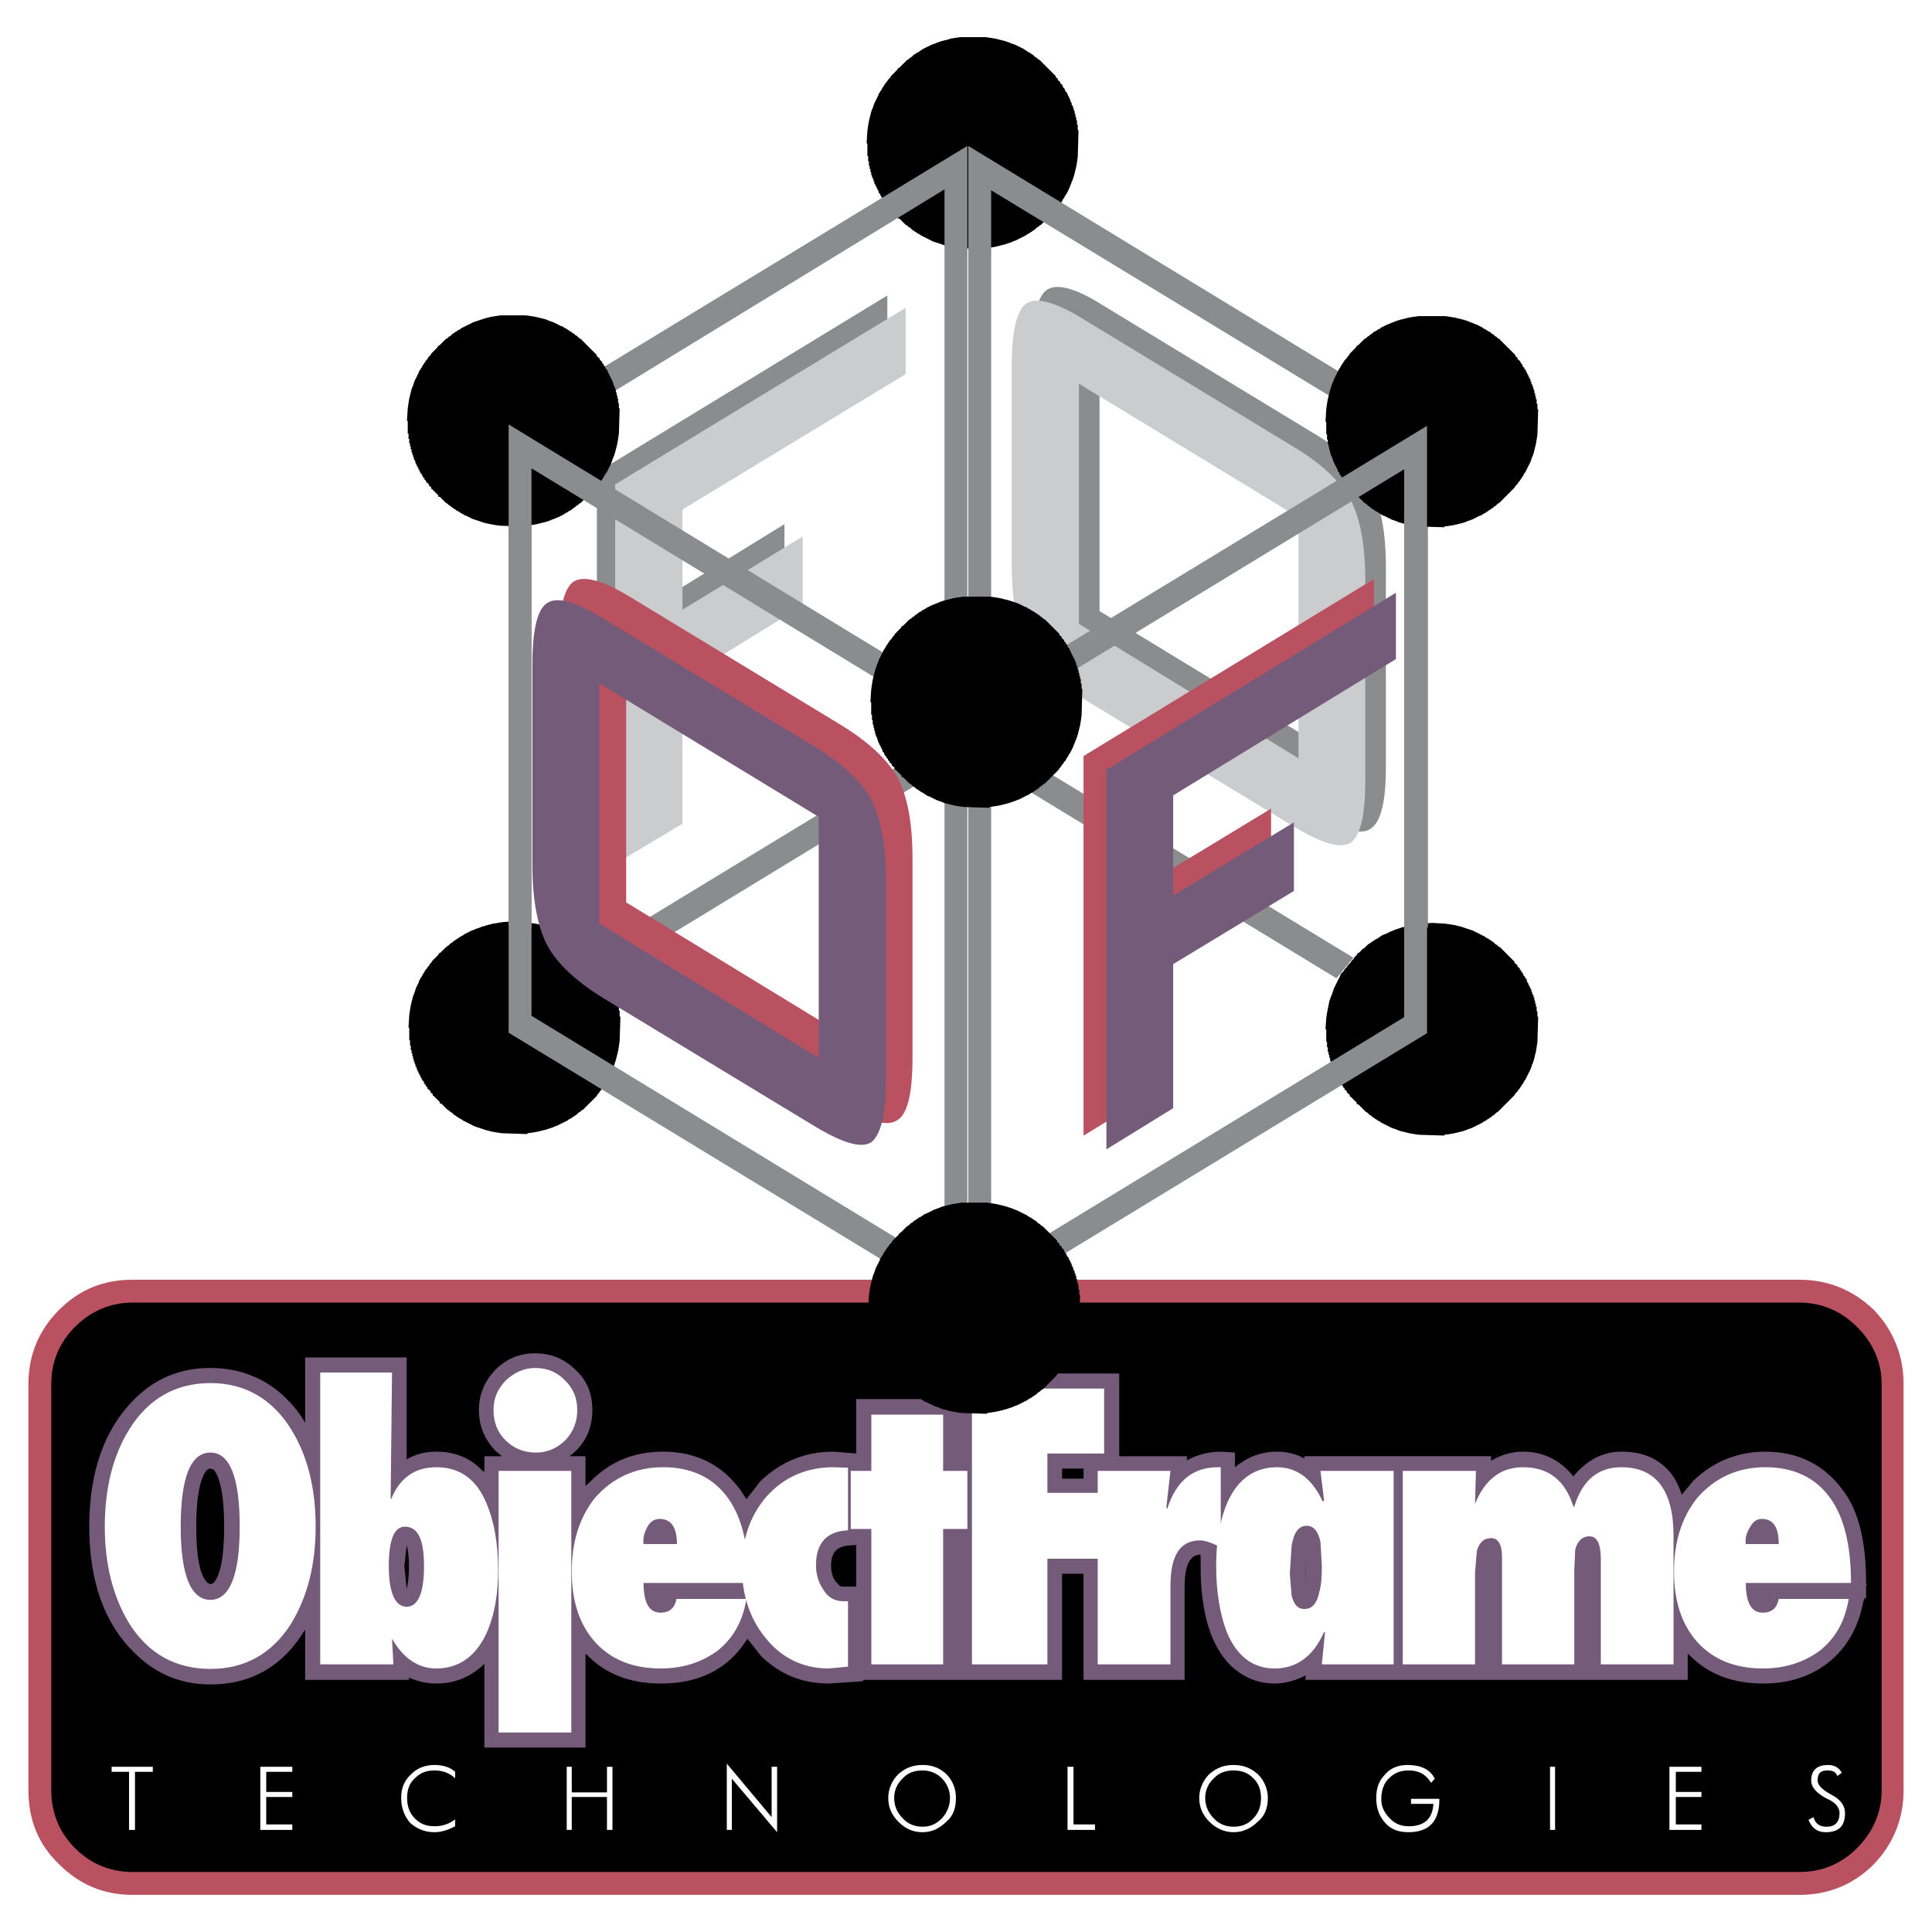
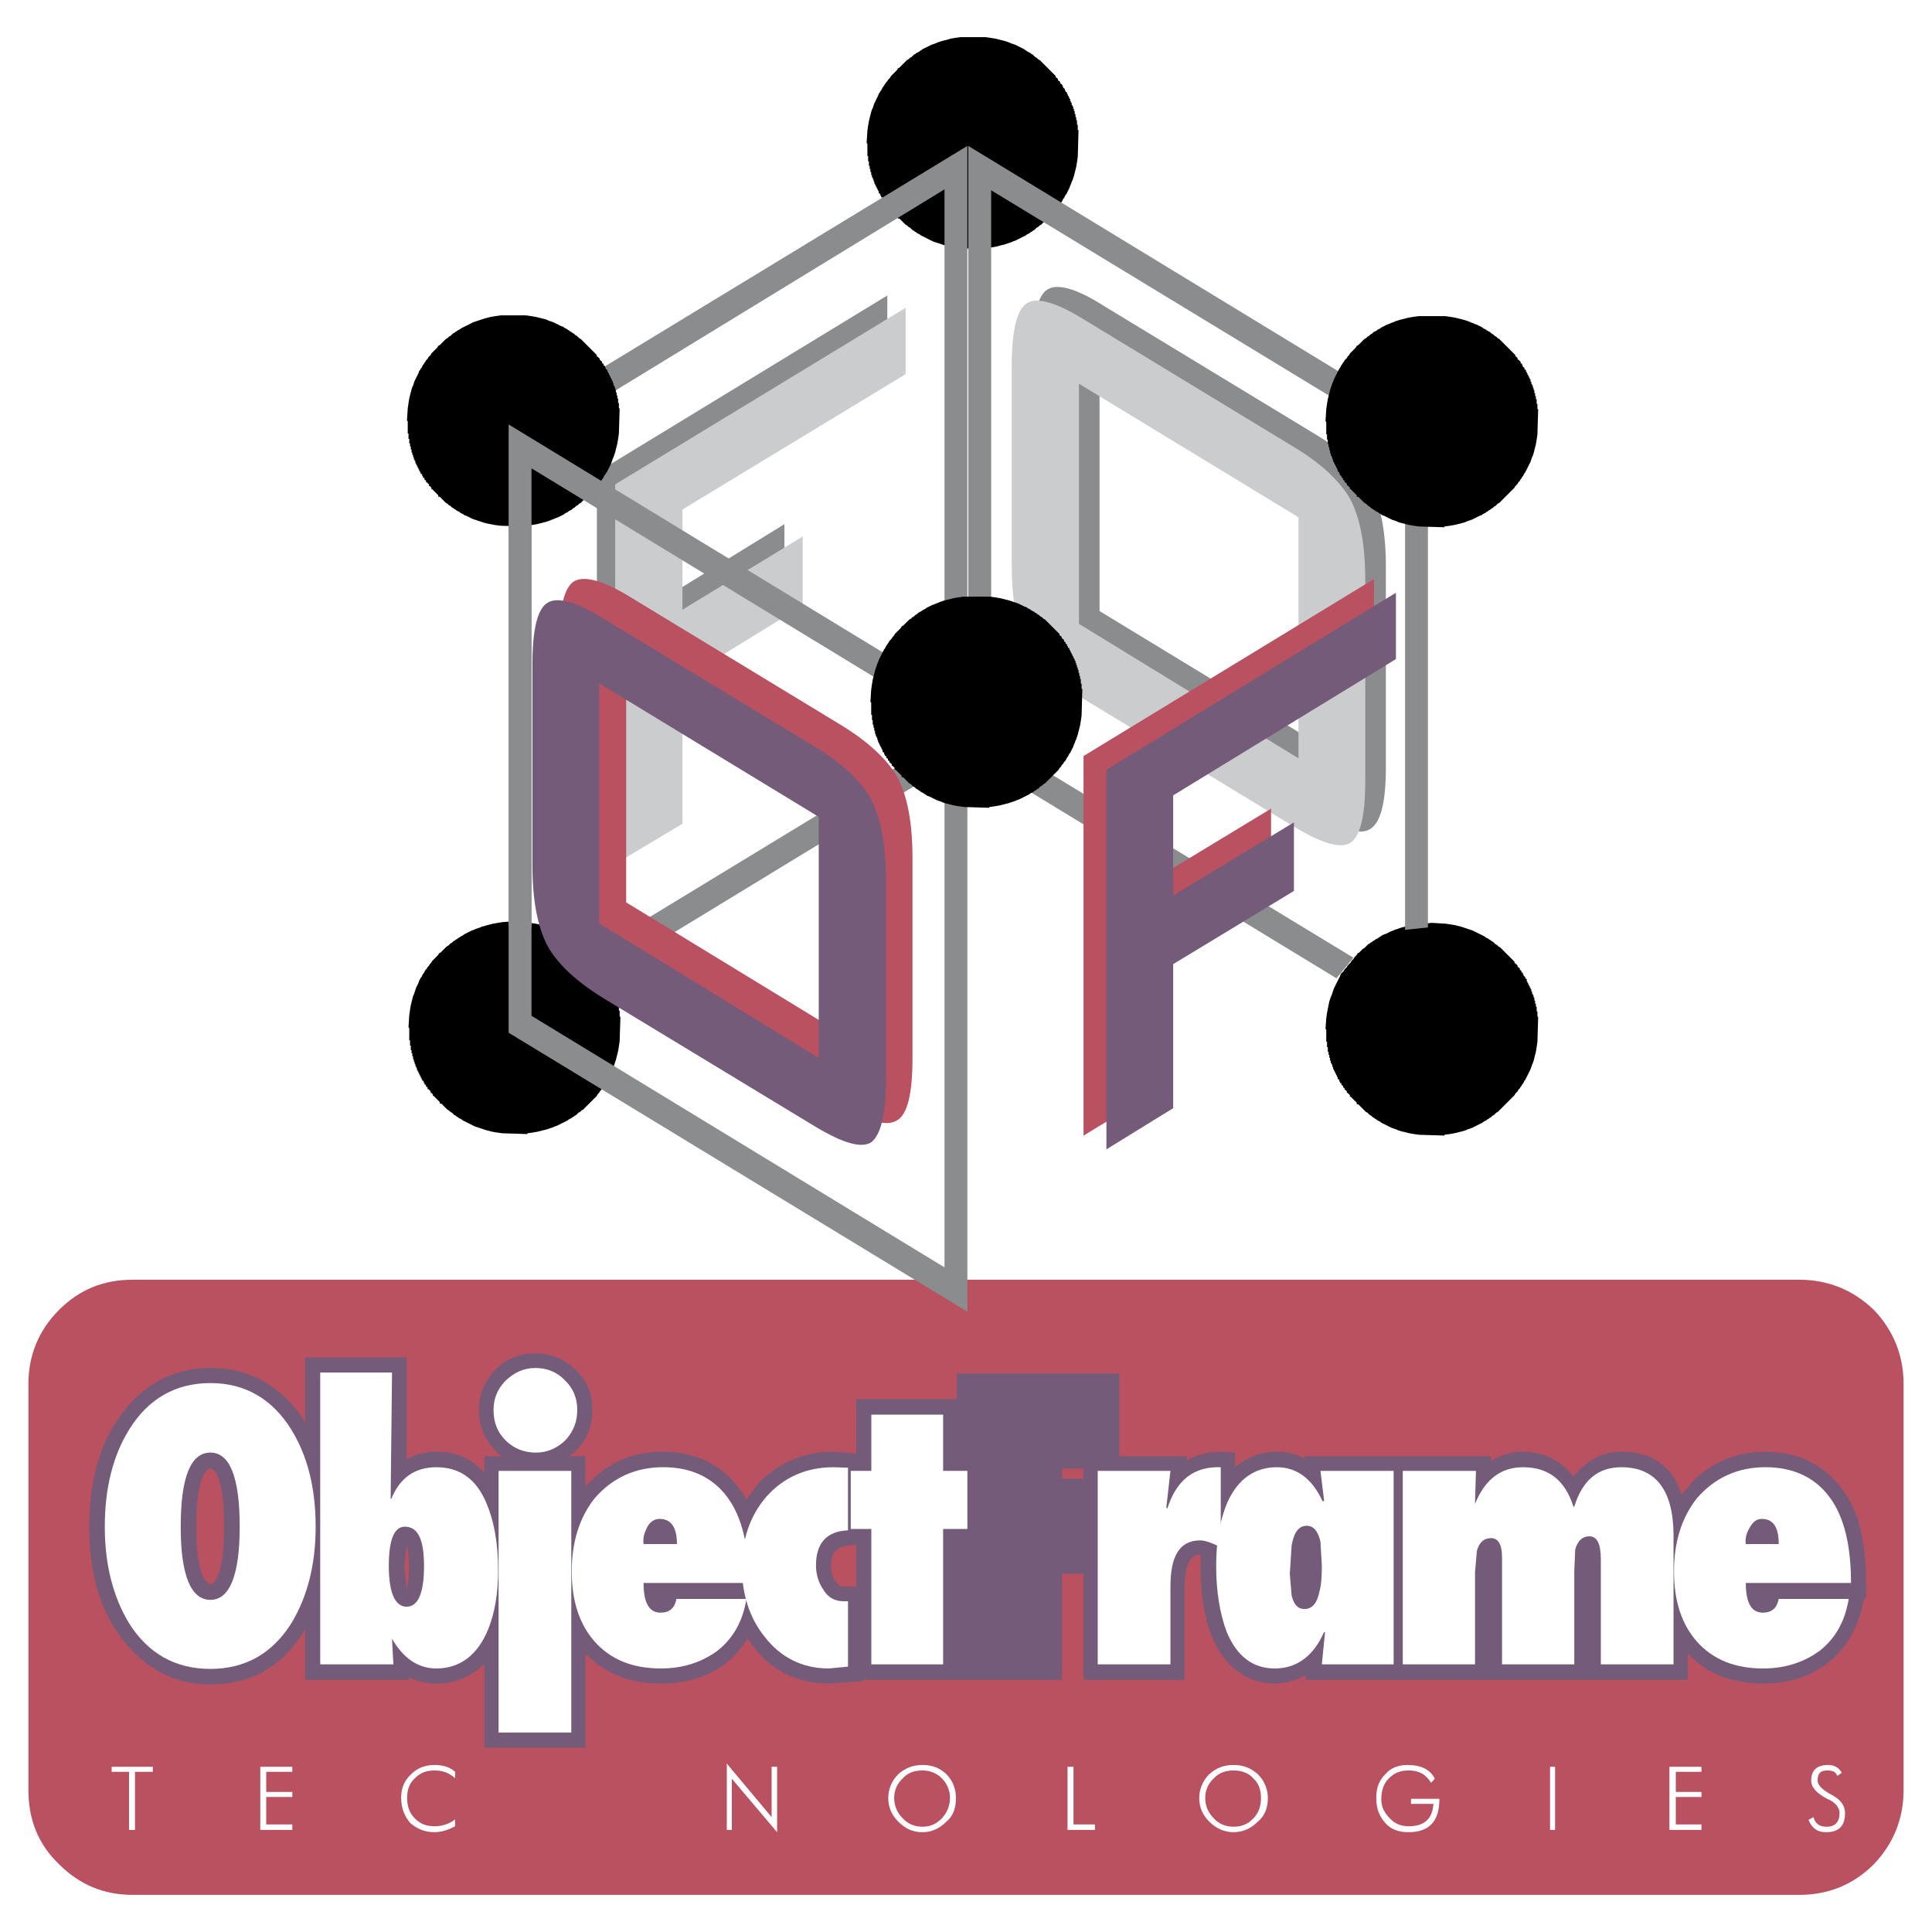
<svg xmlns="http://www.w3.org/2000/svg" version="1.0" id="Layer_1" x="0px" y="0px" width="192.756px" height="192.756px" viewBox="0 0 192.756 192.756" enable-background="new 0 0 192.756 192.756" xml:space="preserve">
  <g>
    <polygon fill-rule="evenodd" clip-rule="evenodd" fill="#FFFFFF" points="0,0 192.756,0 192.756,192.756 0,192.756 0,0  " />
    <polygon fill-rule="evenodd" clip-rule="evenodd" points="95.817,3.705 95.285,3.781 94.829,3.857 94.601,3.934 93.992,4.085    93.536,4.237 93.384,4.313 92.928,4.466 92.015,4.921 91.939,4.998 91.787,5.074 91.711,5.15 91.407,5.302 91.331,5.378    91.178,5.455 90.95,5.683 90.799,5.758 90.646,5.911 90.495,5.987 89.733,6.747 89.582,6.823 89.505,6.975 88.897,7.583    88.821,7.736 88.593,7.964 88.517,8.116 88.364,8.268 88.289,8.42 88.212,8.496 88.137,8.648 88.061,8.725 87.908,9.029    87.833,9.104 87.756,9.257 87.68,9.333 87.604,9.561 87.224,10.322 87.072,10.778 86.996,10.93 86.92,11.158 86.692,12.071    86.615,12.527 86.539,13.06 86.463,14.276 86.539,14.352 86.539,15.569 86.615,15.569 86.615,16.101 86.692,16.101 86.692,16.558    86.768,16.558 86.768,16.862 86.843,16.862 86.843,17.166 86.92,17.166 86.92,17.47 86.996,17.47 86.996,17.699 87.072,17.699    87.072,17.851 87.148,17.851 87.148,18.079 87.224,18.079 87.224,18.307 87.3,18.307 87.3,18.459 87.376,18.459 87.376,18.611    87.452,18.611 87.452,18.763 87.528,18.763 87.528,18.915 87.604,18.915 87.604,19.068 87.68,19.068 87.68,19.295 87.756,19.295    87.833,19.372 87.833,19.524 87.908,19.524 87.908,19.676 87.985,19.676 88.061,19.752 88.061,19.904 88.137,19.904 88.212,19.98    88.212,20.132 88.289,20.132 88.364,20.208 88.364,20.36 88.44,20.36 88.593,20.512 88.593,20.665 88.668,20.665 88.897,20.893    88.897,21.045 88.973,21.045 89.582,21.653 89.582,21.805 89.733,21.805 90.342,22.414 90.495,22.49 90.646,22.642 90.799,22.718    91.026,22.946 91.178,23.022 91.255,23.098 91.407,23.174 91.482,23.25 91.787,23.402 91.863,23.479 93.08,24.087 94.221,24.467    94.829,24.619 95.285,24.695 95.817,24.771 98.327,24.848 98.327,24.771 98.859,24.695 99.316,24.619 100.229,24.391    100.913,24.163 101.065,24.087 101.293,24.011 102.357,23.479 102.434,23.402 102.738,23.25 102.814,23.174 102.967,23.098    103.043,23.022 103.194,22.946 103.423,22.718 103.574,22.642 103.727,22.49 103.879,22.414 105.248,21.045 105.324,20.893    105.477,20.74 105.552,20.588 105.704,20.437 105.78,20.284 105.933,20.132 106.084,19.828 106.16,19.752 106.312,19.448    106.389,19.372 106.692,18.763 106.769,18.535 106.845,18.383 106.921,18.155 106.997,18.003 107.149,17.546 107.377,16.634    107.453,16.178 107.529,15.645 107.605,12.983 107.529,12.983 107.529,12.451 107.453,12.451 107.453,11.995 107.377,11.995    107.377,11.69 107.301,11.69 107.301,11.386 107.225,11.386 107.225,11.082 107.149,11.082 107.149,10.854 107.073,10.854    107.073,10.625 106.997,10.625 106.997,10.474 106.921,10.474 106.921,10.246 106.845,10.246 106.845,10.093 106.769,10.093    106.769,9.865 106.692,9.865 106.692,9.713 106.617,9.713 106.617,9.561 106.541,9.561 106.541,9.409 106.465,9.409 106.465,9.257    106.389,9.181 106.312,9.181 106.312,9.029 106.236,9.029 106.236,8.876 106.16,8.8 106.084,8.8 106.084,8.648 106.009,8.648    106.009,8.496 105.856,8.344 105.78,8.344 105.78,8.192 105.628,8.04 105.552,8.04 105.552,7.888 105.399,7.736 105.324,7.736    105.324,7.583 103.727,5.987 103.574,5.911 103.423,5.758 103.271,5.683 103.043,5.455 102.89,5.378 102.814,5.302 102.51,5.15    102.434,5.074 102.281,4.998 102.206,4.921 101.293,4.466 100.837,4.313 100.685,4.237 100.229,4.085 99.316,3.857 98.859,3.781    98.327,3.705 95.817,3.705  " />
    <polygon fill-rule="evenodd" clip-rule="evenodd" points="142.817,92.077 142.133,92.153 140.612,92.305 140.155,92.458    139.852,92.533 139.167,92.761 139.015,92.837 138.787,92.914 138.33,93.142 138.103,93.218 137.798,93.37 137.722,93.446    137.57,93.522 137.494,93.598 137.189,93.75 137.113,93.826 136.962,93.902 136.886,93.979 136.733,94.054 136.657,94.13    136.505,94.207 136.125,94.586 135.973,94.663 135.593,95.043 135.44,95.119 135.364,95.271 135.136,95.5 135.061,95.651    134.832,95.879 134.756,96.031 134.451,96.335 134.376,96.488 134.147,96.716 134.071,96.868 133.768,97.172 133.691,97.4    133.083,98.617 132.854,99.303 132.778,99.453 132.626,99.91 132.398,101.051 132.322,101.584 132.246,102.648 132.322,102.725    132.322,103.941 132.398,103.941 132.398,104.473 132.475,104.473 132.475,104.93 132.55,104.93 132.55,105.234 132.626,105.234    132.626,105.537 132.702,105.537 132.702,105.842 132.778,105.842 132.778,106.07 132.854,106.07 132.854,106.223 132.931,106.223    132.931,106.451 133.007,106.451 133.007,106.678 133.083,106.678 133.083,106.83 133.159,106.83 133.159,106.982 133.234,106.982    133.234,107.135 133.311,107.135 133.311,107.287 133.387,107.287 133.387,107.439 133.463,107.439 133.463,107.668    133.539,107.668 133.615,107.742 133.615,107.895 133.691,107.895 133.691,108.047 133.768,108.047 133.843,108.123    133.843,108.275 133.919,108.275 133.995,108.352 133.995,108.504 134.071,108.504 134.147,108.58 134.147,108.732    134.224,108.732 134.376,108.885 134.376,109.037 134.451,109.037 134.68,109.264 134.68,109.416 134.756,109.416 135.364,110.023    135.364,110.176 135.517,110.176 136.277,110.938 136.429,111.014 136.657,111.242 136.81,111.318 136.962,111.471    137.113,111.545 137.189,111.623 137.342,111.697 137.418,111.775 137.722,111.926 137.798,112.002 138.863,112.535    139.319,112.688 139.472,112.762 139.699,112.84 140.612,113.066 141.068,113.145 141.601,113.219 144.11,113.295 144.11,113.219    144.643,113.145 145.099,113.066 146.012,112.84 146.239,112.762 146.392,112.688 146.848,112.535 147.913,112.002    147.988,111.926 148.293,111.775 148.369,111.697 148.521,111.623 148.598,111.545 148.749,111.471 148.901,111.318    149.054,111.242 149.281,111.014 149.434,110.938 151.106,109.264 151.183,109.111 151.411,108.885 151.487,108.732    151.639,108.58 151.715,108.428 151.791,108.352 151.867,108.199 151.943,108.123 152.096,107.82 152.172,107.742 152.704,106.678    152.856,106.223 152.932,106.07 153.008,105.842 153.236,104.93 153.312,104.473 153.389,103.941 153.464,101.432 153.389,101.432    153.389,100.898 153.312,100.898 153.312,100.443 153.236,100.443 153.236,100.139 153.16,100.139 153.16,99.834 153.084,99.834    153.084,99.529 153.008,99.529 153.008,99.303 152.932,99.303 152.932,99.15 152.856,99.15 152.856,98.922 152.78,98.922    152.78,98.693 152.704,98.693 152.704,98.541 152.628,98.541 152.628,98.389 152.552,98.389 152.552,98.236 152.476,98.236    152.476,98.084 152.399,98.084 152.399,97.934 152.324,97.934 152.324,97.705 152.247,97.629 152.172,97.629 152.172,97.477    152.096,97.4 152.02,97.4 152.02,97.248 151.943,97.248 151.943,97.096 151.867,97.02 151.791,97.02 151.791,96.868    151.715,96.792 151.639,96.792 151.639,96.64 151.487,96.488 151.411,96.488 151.411,96.335 151.183,96.108 151.106,96.108    151.106,95.956 149.662,94.51 149.51,94.435 149.357,94.283 149.205,94.207 148.978,93.979 148.825,93.902 148.749,93.826    148.598,93.75 148.521,93.674 148.217,93.522 148.141,93.446 146.924,92.837 145.783,92.458 145.176,92.305 144.719,92.229    144.187,92.153 142.894,92.077 142.817,92.077  " />
    <polygon fill-rule="evenodd" clip-rule="evenodd" fill="#8A8C8E" points="96.606,14.558 96.606,75.247 133.339,97.605    135.027,95.553 98.888,73.604 98.888,18.984 140.184,44.081 140.184,92.769 142.374,92.541 142.465,92.541 142.465,42.484    96.606,14.558  " />
    <polygon fill-rule="evenodd" clip-rule="evenodd" points="51.176,91.925 50.111,92.001 49.198,92.153 48.59,92.305 48.362,92.381    48.058,92.458 47.905,92.533 47.449,92.686 47.297,92.761 47.069,92.837 46.308,93.218 46.232,93.294 45.928,93.446 45.852,93.522    45.7,93.598 45.624,93.674 45.472,93.75 45.396,93.826 45.243,93.902 45.091,94.054 44.939,94.13 44.711,94.358 44.559,94.435    43.95,95.043 43.798,95.119 43.722,95.271 43.114,95.879 43.038,96.031 42.886,96.184 42.81,96.335 42.658,96.488 42.582,96.64    42.429,96.792 42.278,97.096 42.201,97.172 42.049,97.477 41.973,97.553 41.821,97.855 41.745,98.084 41.517,98.541 41.289,99.225    41.213,99.377 40.984,100.291 40.909,100.746 40.832,101.279 40.757,102.496 40.832,102.572 40.832,103.789 40.909,103.789    40.909,104.32 40.984,104.32 40.984,104.777 41.061,104.777 41.061,105.082 41.137,105.082 41.137,105.387 41.213,105.387    41.213,105.689 41.289,105.689 41.289,105.918 41.365,105.918 41.365,106.146 41.441,106.146 41.441,106.373 41.517,106.373    41.517,106.525 41.593,106.525 41.593,106.756 41.669,106.756 41.669,106.906 41.745,106.906 41.745,107.059 41.821,107.059    41.821,107.211 41.897,107.211 41.897,107.363 41.973,107.363 41.973,107.516 42.049,107.516 42.049,107.668 42.125,107.668    42.125,107.82 42.201,107.82 42.278,107.895 42.278,108.047 42.354,108.047 42.354,108.199 42.429,108.199 42.505,108.275    42.505,108.428 42.582,108.428 42.658,108.504 42.658,108.656 42.734,108.656 42.962,108.885 42.962,109.037 43.038,109.037    43.19,109.189 43.19,109.342 43.267,109.342 43.875,109.949 43.875,110.102 44.027,110.102 44.635,110.709 44.787,110.785    44.939,110.938 45.091,111.014 45.319,111.242 45.472,111.318 45.548,111.393 45.7,111.471 45.776,111.545 46.08,111.697    46.156,111.775 47.373,112.383 48.514,112.762 49.122,112.914 49.579,112.992 50.111,113.066 52.621,113.145 52.621,113.066    53.153,112.992 53.609,112.914 54.521,112.688 55.206,112.459 55.358,112.383 55.586,112.307 56.651,111.775 56.727,111.697    57.031,111.545 57.107,111.471 57.259,111.393 57.335,111.318 57.488,111.242 57.716,111.014 57.868,110.938 58.02,110.785    58.172,110.709 59.541,109.342 59.617,109.189 59.77,109.037 59.845,108.885 59.998,108.732 60.074,108.58 60.149,108.504    60.226,108.352 60.301,108.275 60.454,107.973 60.53,107.895 60.682,107.592 60.758,107.516 60.834,107.287 61.138,106.678    61.442,105.766 61.67,104.854 61.747,104.396 61.823,103.865 61.899,101.432 61.823,101.432 61.823,100.822 61.747,100.822    61.747,100.443 61.67,100.443 61.67,100.062 61.595,100.062 61.595,99.758 61.519,99.758 61.519,99.529 61.442,99.529    61.442,99.303 61.367,99.303 61.367,99.074 61.291,99.074 61.291,98.846 61.214,98.846 61.214,98.617 61.138,98.617 61.138,98.389    61.062,98.389 61.062,98.236 60.986,98.236 60.986,98.084 60.91,98.084 60.91,97.934 60.834,97.934 60.834,97.781 60.758,97.781    60.758,97.629 60.682,97.629 60.682,97.477 60.606,97.477 60.606,97.324 60.53,97.324 60.53,97.172 60.454,97.096 60.378,97.096    60.378,96.944 60.226,96.792 60.149,96.792 60.149,96.64 59.921,96.412 59.845,96.412 59.845,96.259 59.693,96.108 59.617,96.108    59.617,95.956 59.389,95.728 59.313,95.728 59.313,95.575 59.161,95.423 59.085,95.423 59.085,95.271 58.4,94.586 58.248,94.51    57.944,94.207 57.792,94.13 57.64,93.979 57.488,93.902 57.412,93.826 57.259,93.75 57.184,93.674 57.031,93.598 56.956,93.522    56.651,93.37 56.575,93.294 56.423,93.218 56.347,93.142 56.119,93.065 55.815,92.914 55.586,92.837 55.13,92.609 54.902,92.533    54.598,92.458 54.37,92.381 53.457,92.153 52.088,92.001 51.328,91.925 51.176,91.925  " />
    <polygon fill-rule="evenodd" clip-rule="evenodd" fill="#8A8C8E" points="50.747,42.393 50.747,92.358 50.884,92.358    53.029,92.587 53.029,44.081 94.233,18.893 94.233,73.604 58.367,95.416 59.964,97.469 96.515,75.201 96.515,14.558 50.747,42.393     " />
    <path fill-rule="evenodd" clip-rule="evenodd" fill="#BA5160" d="M13.238,127.678h166.279c2.783,0,5.293,0.957,7.438,3.01   c1.963,2.055,2.966,4.564,2.966,7.393v40.521c0,2.828-1.003,5.338-2.966,7.393c-2.053,2.053-4.562,3.057-7.438,3.057H13.238   c-2.875,0-5.293-1.004-7.346-3.057c-2.054-1.963-3.058-4.428-3.058-7.393V138.08c0-2.828,1.004-5.338,3.058-7.393   C7.945,128.635,10.364,127.678,13.238,127.678L13.238,127.678z" />
-     <path fill-rule="evenodd" clip-rule="evenodd" d="M185.267,132.377c1.598,1.598,2.465,3.514,2.465,5.703v40.521   c0,2.234-0.867,4.197-2.465,5.795c-1.597,1.598-3.559,2.373-5.749,2.373H13.238c-2.19,0-4.152-0.775-5.749-2.373   s-2.373-3.561-2.373-5.795V138.08c0-2.189,0.776-4.105,2.373-5.703s3.559-2.418,5.749-2.418h166.279   C181.708,129.959,183.67,130.779,185.267,132.377L185.267,132.377z" />
    <polygon fill-rule="evenodd" clip-rule="evenodd" fill="#FFFFFF" points="12.874,176.775 11.14,176.775 11.14,176.273    15.246,176.273 15.246,176.775 13.467,176.775 13.467,182.57 12.874,182.57 12.874,176.775  " />
    <polygon fill-rule="evenodd" clip-rule="evenodd" fill="#FFFFFF" points="29.164,176.775 26.562,176.775 26.562,178.783    29.164,178.783 29.164,179.285 26.562,179.285 26.562,182.023 29.164,182.023 29.164,182.57 25.97,182.57 25.97,176.273    29.164,176.273 29.164,176.775  " />
    <path fill-rule="evenodd" clip-rule="evenodd" fill="#FFFFFF" d="M45.408,177.414c-0.593-0.547-1.277-0.775-2.053-0.775   c-0.821,0-1.415,0.229-1.962,0.775c-0.547,0.502-0.775,1.141-0.775,1.963c0,0.82,0.228,1.506,0.775,2.053   c0.548,0.549,1.141,0.775,1.962,0.775c0.776,0,1.46-0.227,2.053-0.684v0.684c-0.684,0.365-1.369,0.594-2.053,0.594   c-0.958,0-1.734-0.318-2.418-0.912c-0.593-0.686-0.913-1.506-0.913-2.51s0.319-1.734,1.004-2.373   c0.593-0.594,1.369-0.912,2.327-0.912c0.867,0,1.552,0.229,2.053,0.684V177.414L45.408,177.414z" />
-     <polygon fill-rule="evenodd" clip-rule="evenodd" fill="#FFFFFF" points="56.542,176.273 57.044,176.273 57.044,178.828    60.558,178.828 60.558,176.273 61.105,176.273 61.105,182.57 60.558,182.57 60.558,179.285 57.044,179.285 57.044,182.57    56.542,182.57 56.542,176.273  " />
    <polygon fill-rule="evenodd" clip-rule="evenodd" fill="#FFFFFF" points="77.532,182.799 73.015,177.461 73.015,182.57    72.513,182.57 72.513,175.955 76.985,181.293 76.985,176.273 77.532,176.273 77.532,182.799  " />
    <path fill-rule="evenodd" clip-rule="evenodd" fill="#FFFFFF" d="M93.959,177.414c-0.547-0.547-1.232-0.775-1.917-0.775   c-0.821,0-1.46,0.229-1.962,0.775c-0.547,0.502-0.867,1.188-0.867,1.963c0,0.82,0.32,1.506,0.867,2.053   c0.502,0.549,1.187,0.822,1.962,0.822c0.776,0,1.369-0.273,1.917-0.822c0.502-0.547,0.822-1.232,0.822-2.053   C94.781,178.602,94.461,177.916,93.959,177.414L93.959,177.414z M95.375,179.377c0,1.004-0.274,1.824-0.958,2.373   c-0.685,0.684-1.46,1.049-2.373,1.049c-1.004,0-1.734-0.365-2.418-1.049c-0.685-0.686-1.004-1.461-1.004-2.373   c0-0.822,0.32-1.689,1.004-2.373c0.684-0.594,1.414-0.912,2.418-0.912s1.734,0.318,2.373,0.912   C95.101,177.688,95.375,178.555,95.375,179.377L95.375,179.377z" />
    <polygon fill-rule="evenodd" clip-rule="evenodd" fill="#FFFFFF" points="106.508,176.273 107.102,176.273 107.102,182.023    109.246,182.023 109.246,182.57 106.508,182.57 106.508,176.273  " />
    <path fill-rule="evenodd" clip-rule="evenodd" fill="#FFFFFF" d="M125.81,179.377c0-0.775-0.228-1.461-0.775-1.963   c-0.502-0.547-1.187-0.775-1.962-0.775c-0.776,0-1.46,0.229-1.962,0.775c-0.548,0.502-0.867,1.188-0.867,1.963   c0,0.82,0.319,1.506,0.867,2.053c0.502,0.549,1.186,0.822,1.962,0.822c0.821,0,1.46-0.273,1.962-0.822   C125.582,180.883,125.81,180.197,125.81,179.377L125.81,179.377z M125.49,181.75c-0.685,0.684-1.506,1.049-2.418,1.049   c-0.913,0-1.734-0.365-2.419-1.049c-0.685-0.686-1.004-1.461-1.004-2.373c0-0.822,0.319-1.689,1.004-2.373   c0.685-0.594,1.415-0.912,2.419-0.912s1.733,0.318,2.418,0.912c0.685,0.684,1.004,1.551,1.004,2.373   C126.494,180.381,126.175,181.201,125.49,181.75L125.49,181.75z" />
-     <path fill-rule="evenodd" clip-rule="evenodd" fill="#FFFFFF" d="M142.784,177.871c-0.547-0.867-1.231-1.232-2.235-1.232   c-0.821,0-1.415,0.229-1.962,0.775c-0.548,0.502-0.776,1.277-0.776,2.1c0,0.775,0.319,1.369,0.867,1.916   c0.502,0.549,1.141,0.775,1.871,0.775c1.597,0,2.373-0.775,2.464-2.234h-2.236v-0.502h2.83v0.045c0,2.236-1.05,3.285-3.104,3.285   c-1.004,0-1.779-0.318-2.281-0.912c-0.639-0.686-0.913-1.506-0.913-2.51s0.274-1.734,0.913-2.373   c0.502-0.594,1.277-0.912,2.19-0.912c1.369,0,2.281,0.455,2.737,1.369L142.784,177.871L142.784,177.871z" />
+     <path fill-rule="evenodd" clip-rule="evenodd" fill="#FFFFFF" d="M142.784,177.871c-0.547-0.867-1.231-1.232-2.235-1.232   c-0.821,0-1.415,0.229-1.962,0.775c-0.548,0.502-0.776,1.277-0.776,2.1c0,0.775,0.319,1.369,0.867,1.916   c0.502,0.549,1.141,0.775,1.871,0.775c1.597,0,2.373-0.775,2.464-2.234h-2.236v-0.502h2.83v0.045c0,2.236-1.05,3.285-3.104,3.285   c-1.004,0-1.779-0.318-2.281-0.912c-0.639-0.686-0.913-1.506-0.913-2.51s0.274-1.734,0.913-2.373   c0.502-0.594,1.277-0.912,2.19-0.912c1.369,0,2.281,0.455,2.737,1.369L142.784,177.871z" />
    <polygon fill-rule="evenodd" clip-rule="evenodd" fill="#FFFFFF" points="154.648,176.273 155.15,176.273 155.15,182.57    154.648,182.57 154.648,176.273  " />
    <polygon fill-rule="evenodd" clip-rule="evenodd" fill="#FFFFFF" points="166.559,176.273 169.753,176.273 169.753,176.775    167.197,176.775 167.197,178.783 169.753,178.783 169.753,179.285 167.197,179.285 167.197,182.023 169.753,182.023    169.753,182.57 166.559,182.57 166.559,176.273  " />
    <path fill-rule="evenodd" clip-rule="evenodd" fill="#FFFFFF" d="M183.305,177.186c-0.137-0.41-0.456-0.547-1.004-0.547   c-0.685,0-0.958,0.32-0.958,1.004c0,0.457,0.456,0.912,1.369,1.414c0.912,0.457,1.368,1.096,1.368,1.826   c0,1.322-0.639,1.916-1.916,1.916c-0.821,0-1.369-0.365-1.734-1.232l0.502-0.273c0.183,0.686,0.639,0.959,1.323,0.959   c0.822,0,1.278-0.457,1.278-1.369c0-0.502-0.365-1.051-1.232-1.414c-1.049-0.549-1.597-1.143-1.597-1.826   c0-1.004,0.548-1.551,1.688-1.551c0.593,0,1.049,0.229,1.368,0.775L183.305,177.186L183.305,177.186z" />
    <path fill-rule="evenodd" clip-rule="evenodd" fill="#755B7A" d="M186.18,158.25l0.091-0.229h-0.091v-0.092   c0-4.105-0.73-7.209-2.327-9.262c-1.825-2.51-4.426-3.834-7.712-3.834c-2.783,0-5.247,1.004-7.21,2.92l-1.141,1.369   c-0.364-1.096-0.821-1.916-1.506-2.602c-1.141-1.141-2.601-1.688-4.518-1.688c-1.87,0-3.468,0.867-4.791,2.465   c-1.277-1.598-2.966-2.465-5.02-2.465c-1.141,0-2.19,0.318-3.193,0.912v-0.455h-18.618v0.227c-0.821-0.455-1.733-0.684-2.737-0.684   c-1.598,0-2.966,0.547-4.198,1.551v-1.459l-1.415-0.092c-1.231,0-2.372,0.318-3.376,0.867v-0.41h-6.754v-8.26H95.465v2.555H85.427   v5.432l-2.282-0.184c-2.829,0-5.248,1.004-7.301,2.967l-1.369,1.779l-0.593-0.912c-1.825-2.51-4.426-3.834-7.711-3.834   c-2.966,0-5.293,1.004-7.21,2.92l-0.547,0.502v-2.965h-1.597c1.551-1.141,2.282-2.738,2.282-4.609c0-1.598-0.502-2.92-1.643-3.971   c-1.141-1.141-2.464-1.688-4.062-1.688c-1.597,0-2.875,0.547-4.016,1.688c-1.049,1.141-1.597,2.42-1.597,3.971   c0,1.598,0.547,2.875,1.597,4.016l0.685,0.594h-1.734v1.551l-0.182-0.092c-1.187-1.277-2.738-1.916-4.609-1.916   c-1.095,0-2.054,0.229-2.966,0.775v-10.176h-10.13v6.525c-0.457-0.82-1.049-1.598-1.825-2.373   c-2.054-2.053-4.654-3.102-7.621-3.102c-3.011,0-5.521,1.049-7.575,3.102c-2.966,2.967-4.517,7.164-4.517,12.732   c0,5.521,1.551,9.719,4.517,12.594c2.054,2.053,4.563,3.148,7.575,3.148c4.062,0,7.255-1.826,9.446-5.477v5.02H40.8v-0.229   c0.821,0.365,1.734,0.594,2.738,0.594c1.871,0,3.468-0.684,4.791-1.963v8.352h10.084v-9.355l0.183,0.139   c1.871,1.916,4.335,2.828,7.347,2.828c3.878,0,6.799-1.506,8.624-4.471l1.369,1.732c1.871,1.826,4.107,2.738,6.753,2.738   l3.422-0.229v-0.137h19.85v-10.586h2.145v10.586h10.084v-9.354c0-2.055,0.548-3.148,1.552-3.148l0.045,0.09v1.051   c0,4.654,1.005,7.939,2.967,9.902c1.323,1.23,2.737,1.824,4.426,1.824c1.05,0,2.145-0.32,3.104-0.82l-0.046,0.455h38.147v-2.602   l0.183,0.139c1.87,1.916,4.335,2.828,7.346,2.828c2.692,0,4.883-0.775,6.617-2.189c1.779-1.461,2.92-3.514,3.376-6.023l0.138-0.32   h0.137V158.25L186.18,158.25z M105.961,146.521h2.145v1.004h-2.145V146.521L105.961,146.521z M130.236,157.018l0.046-2.51   l-0.046,3.742V157.018L130.236,157.018z M84.742,154.188l0.685-0.045v4.152h-1.278c-0.228,0-0.411-0.045-0.547-0.273   c-0.457-0.41-0.685-1.004-0.685-1.826C82.917,154.873,83.51,154.279,84.742,154.188L84.742,154.188z M40.8,156.242   c0,1.004-0.091,1.779-0.229,2.281l-0.228-2.281l0.228-2.1C40.708,154.645,40.8,155.33,40.8,156.242L40.8,156.242z M21.315,146.613   c0.685,0.822,1.049,2.738,1.049,5.705c0,2.965-0.365,4.836-1.049,5.611l-0.32,0.137l-0.274-0.137   c-0.775-0.684-1.141-2.6-1.141-5.611c0-1.826,0.137-3.287,0.457-4.428c0.274-0.912,0.593-1.369,0.958-1.369L21.315,146.613   L21.315,146.613z" />
    <path fill-rule="evenodd" clip-rule="evenodd" fill="#FFFFFF" d="M18.03,152.318c0,4.836,1.004,7.301,2.966,7.301   c1.917,0,2.92-2.465,2.92-7.301c0-4.975-1.004-7.393-2.92-7.393C19.034,144.926,18.03,147.344,18.03,152.318L18.03,152.318z    M20.996,137.99c3.422,0,6.16,1.551,8.077,4.654c1.597,2.6,2.419,5.795,2.419,9.674c0,3.787-0.822,6.98-2.419,9.627   c-1.917,3.057-4.654,4.562-8.077,4.562c-3.468,0-6.206-1.506-8.122-4.562c-1.597-2.646-2.418-5.84-2.418-9.627   c0-3.879,0.821-7.074,2.418-9.674C14.79,139.541,17.528,137.99,20.996,137.99L20.996,137.99z" />
    <path fill-rule="evenodd" clip-rule="evenodd" fill="#FFFFFF" d="M48.557,150.035c0.73,1.734,1.141,3.926,1.141,6.617   c0,2.281-0.32,4.244-1.004,5.932c-1.049,2.557-2.829,3.879-5.156,3.879c-1.826,0-3.286-1.004-4.426-2.965v0.045l0.137,2.51h-7.301   v-29.113h7.164l-0.137,12.549l0.045,0.092c0.867-2.145,2.373-3.195,4.518-3.195C45.865,146.385,47.553,147.572,48.557,150.035   L48.557,150.035z M40.571,160.303c1.141,0,1.734-1.369,1.734-4.061c0-2.646-0.594-3.924-1.917-3.924   c-1.05,0-1.597,1.277-1.597,3.924C38.792,158.934,39.431,160.303,40.571,160.303L40.571,160.303z" />
    <path fill-rule="evenodd" clip-rule="evenodd" fill="#FFFFFF" d="M57.592,140.682c0,1.141-0.365,2.1-1.141,2.967   c-0.821,0.82-1.826,1.277-2.966,1.277s-2.19-0.365-3.057-1.232c-0.821-0.822-1.187-1.826-1.187-3.012   c0-1.141,0.365-2.053,1.187-2.92c0.867-0.822,1.825-1.277,2.966-1.277s2.145,0.365,2.966,1.23   C57.227,138.537,57.592,139.541,57.592,140.682L57.592,140.682z M49.743,146.75h7.255v26.102h-7.255V146.75L49.743,146.75z" />
    <path fill-rule="evenodd" clip-rule="evenodd" fill="#FFFFFF" d="M64.528,152.455c-0.229,0.455-0.411,1.004-0.32,1.596h3.331   c0-1.688-0.593-2.51-1.734-2.51C65.258,151.541,64.801,151.861,64.528,152.455L64.528,152.455z M72.65,149.488   c1.369,1.916,2.054,4.699,2.054,8.441H64.208c0,1.963,0.548,2.967,1.688,2.967c0.913,0,1.415-0.457,1.597-1.369h6.981   c-0.365,2.189-1.278,3.879-2.875,5.156c-1.552,1.141-3.422,1.779-5.658,1.779c-2.875,0-5.065-0.912-6.662-2.738   c-1.46-1.688-2.236-3.969-2.236-6.936c0-2.965,0.776-5.385,2.282-7.301c1.78-2.053,4.062-3.104,6.845-3.104   C69,146.385,71.189,147.436,72.65,149.488L72.65,149.488z" />
    <path fill-rule="evenodd" clip-rule="evenodd" fill="#FFFFFF" d="M84.605,146.432v6.25c-2.145,0.092-3.194,1.279-3.194,3.514   c0,0.822,0.228,1.645,0.685,2.328c0.501,0.867,1.186,1.232,2.053,1.232h0.456v6.525l-1.917,0.182c-2.646,0-4.791-1.096-6.388-3.148   c-1.505-1.871-2.281-4.244-2.281-6.982c0-2.736,0.821-5.109,2.418-6.98c1.779-2.008,4.061-2.967,6.708-2.967L84.605,146.432   L84.605,146.432z" />
    <polygon fill-rule="evenodd" clip-rule="evenodd" fill="#FFFFFF" points="86.933,146.75 86.933,141.139 94.096,141.139    94.096,146.75 96.515,146.75 96.515,152.545 94.096,152.545 94.096,166.053 86.933,166.053 86.933,152.545 84.879,152.545    84.879,146.75 86.933,146.75  " />
-     <polygon fill-rule="evenodd" clip-rule="evenodd" fill="#FFFFFF" points="109.748,148.941 109.748,155.512 104.5,155.512    104.5,166.053 96.971,166.053 96.971,138.537 110.158,138.537 110.158,145.018 104.5,145.018 104.5,148.941 109.748,148.941  " />
    <path fill-rule="evenodd" clip-rule="evenodd" fill="#FFFFFF" d="M121.794,146.385v7.986c-0.912-0.457-1.597-0.686-2.053-0.686   c-2.008,0-2.966,1.506-2.966,4.564v7.803h-7.256V146.75h7.256l-0.411,3.65l0.091,0.137   C117.368,147.664,119.103,146.295,121.794,146.385L121.794,146.385z" />
    <path fill-rule="evenodd" clip-rule="evenodd" fill="#FFFFFF" d="M139.043,146.75v19.303h-7.164l0.319-3.195l-0.091-0.045   c-1.05,2.418-2.738,3.65-4.929,3.65s-3.787-1.232-4.791-3.65c-0.685-1.824-1.05-4.061-1.05-6.57s0.365-4.609,1.141-6.389   c1.05-2.328,2.738-3.469,4.929-3.469c1.962,0,3.514,1.141,4.562,3.424l0.138-0.092l-0.365-2.967H139.043L139.043,146.75z    M131.65,158.752c0.183-0.686,0.229-1.506,0.229-2.557l-0.137-2.371c-0.229-1.051-0.685-1.598-1.369-1.598   c-0.821,0-1.277,0.684-1.506,1.961l-0.183,2.83l0.183,2.189c0.229,0.867,0.593,1.324,1.277,1.324   C130.967,160.531,131.423,159.893,131.65,158.752L131.65,158.752z" />
    <path fill-rule="evenodd" clip-rule="evenodd" fill="#FFFFFF" d="M147.165,149.854v0.182c1.004-2.463,2.601-3.65,4.791-3.65   c2.51,0,4.198,1.279,5.02,3.926h0.092c0.821-2.646,2.372-3.926,4.699-3.926c3.423,0,5.202,2.283,5.202,6.846v12.822h-7.255v-10.496   c0-1.506-0.365-2.281-1.141-2.281c-0.685,0-1.187,0.457-1.415,1.324l-0.091,2.098v9.355h-7.21V155.33   c0-1.279-0.41-1.871-1.095-1.871c-0.73,0-1.187,0.455-1.415,1.277l-0.183,2.145v9.172h-7.21V146.75h7.302L147.165,149.854   L147.165,149.854z" />
    <path fill-rule="evenodd" clip-rule="evenodd" fill="#FFFFFF" d="M174.544,152.455c-0.274,0.455-0.457,1.004-0.365,1.596h3.285   c0-1.688-0.548-2.51-1.688-2.51C175.229,151.541,174.863,151.861,174.544,152.455L174.544,152.455z M182.62,149.488   c1.369,1.916,2.054,4.699,2.054,8.441h-10.495c0,1.963,0.548,2.967,1.688,2.967c0.912,0,1.414-0.457,1.597-1.369h6.981   c-0.365,2.189-1.277,3.879-2.875,5.156c-1.551,1.141-3.422,1.779-5.658,1.779c-2.874,0-5.064-0.912-6.661-2.738   c-1.461-1.688-2.236-3.969-2.236-6.936c0-2.965,0.775-5.385,2.281-7.301c1.78-2.053,4.062-3.104,6.845-3.104   C178.97,146.385,181.16,147.436,182.62,149.488L182.62,149.488z" />
    <polygon fill-rule="evenodd" clip-rule="evenodd" fill="#8A8C8E" points="66.262,59.687 78.263,52.294 78.263,59.23 66.262,66.531    66.262,80.905 59.554,85.012 59.554,47.138 88.529,29.479 88.529,36.096 66.262,49.693 66.262,59.687  " />
    <path fill-rule="evenodd" clip-rule="evenodd" fill="#8A8C8E" d="M110.067,30.483l21.127,12.822   c2.692,1.597,4.518,3.377,5.476,5.202c1.096,1.871,1.598,4.563,1.598,8.031V76.57c0,3.468-0.502,5.521-1.598,6.16   c-0.958,0.593-2.783,0.045-5.476-1.597l-21.127-12.777c-2.646-1.688-4.563-3.422-5.567-5.202c-0.958-1.871-1.506-4.563-1.506-8.031   V35.092c0-3.559,0.548-5.613,1.506-6.206C105.504,28.247,107.421,28.795,110.067,30.483L110.067,30.483z M109.702,60.964   l21.903,13.324V50.241l-21.903-13.324V60.964L109.702,60.964z" />
    <path fill-rule="evenodd" clip-rule="evenodd" fill="#CBCCCE" d="M107.648,62.242l21.903,13.416V51.61l-21.903-13.324V62.242   L107.648,62.242z M108.105,31.852l21.035,12.776c2.738,1.643,4.563,3.422,5.567,5.156c1.004,1.917,1.506,4.563,1.506,8.123v20.032   c0,3.468-0.502,5.521-1.506,6.16c-1.004,0.593-2.829,0.046-5.567-1.597l-21.035-12.777c-2.738-1.688-4.654-3.422-5.658-5.202   c-0.959-1.871-1.506-4.563-1.506-8.123v-19.94c0-3.56,0.547-5.613,1.506-6.206C103.451,29.616,105.367,30.164,108.105,31.852   L108.105,31.852z" />
    <polygon fill-rule="evenodd" clip-rule="evenodd" points="141.524,31.54 140.992,31.616 140.536,31.692 139.623,31.92    139.167,32.072 139.015,32.148 138.787,32.225 138.635,32.3 138.406,32.376 137.798,32.681 137.722,32.757 137.418,32.909    137.342,32.985 137.037,33.137 136.886,33.289 136.733,33.365 136.581,33.517 136.429,33.593 136.277,33.746 136.125,33.821    135.517,34.43 135.364,34.506 135.288,34.658 134.68,35.267 134.604,35.418 134.451,35.571 134.376,35.723 134.147,35.951    134.071,36.103 133.995,36.179 133.919,36.331 133.843,36.407 133.691,36.711 133.615,36.788 133.083,37.853 133.007,38.081    132.931,38.232 132.702,38.917 132.475,39.83 132.398,40.286 132.322,40.818 132.246,42.035 132.322,42.111 132.322,43.328    132.398,43.328 132.398,43.86 132.475,43.86 132.475,44.316 132.55,44.316 132.55,44.621 132.626,44.621 132.626,44.925    132.702,44.925 132.702,45.229 132.778,45.229 132.778,45.458 132.854,45.458 132.854,45.609 132.931,45.609 132.931,45.837    133.007,45.837 133.007,46.066 133.083,46.066 133.083,46.218 133.159,46.218 133.159,46.37 133.234,46.37 133.234,46.522    133.311,46.522 133.311,46.674 133.387,46.674 133.387,46.826 133.463,46.826 133.463,47.055 133.539,47.055 133.615,47.13    133.615,47.283 133.691,47.283 133.691,47.435 133.768,47.435 133.843,47.511 133.843,47.663 133.919,47.663 133.995,47.739    133.995,47.891 134.071,47.891 134.147,47.967 134.147,48.119 134.224,48.119 134.376,48.271 134.376,48.423 134.451,48.423    134.68,48.652 134.68,48.804 134.756,48.804 135.364,49.412 135.364,49.564 135.517,49.564 136.125,50.172 136.277,50.249    136.505,50.477 136.657,50.553 136.81,50.705 136.962,50.781 137.037,50.857 137.189,50.933 137.266,51.009 137.57,51.161    137.646,51.237 137.798,51.313 137.874,51.39 138.103,51.465 138.863,51.846 139.319,51.998 139.472,52.074 139.699,52.15    140.612,52.378 141.068,52.454 141.601,52.53 144.11,52.606 144.11,52.53 144.643,52.454 145.099,52.378 146.012,52.15    146.239,52.074 146.392,51.998 146.848,51.846 147.608,51.465 147.837,51.39 147.913,51.313 148.217,51.161 148.293,51.085    148.444,51.009 148.521,50.933 148.673,50.857 148.749,50.781 148.901,50.705 149.054,50.553 149.205,50.477 149.434,50.249    149.586,50.172 151.106,48.652 151.183,48.5 151.411,48.271 151.487,48.119 151.639,47.967 151.715,47.815 151.791,47.739    151.867,47.587 151.943,47.511 152.096,47.207 152.172,47.13 152.704,46.066 152.856,45.609 152.932,45.458 153.008,45.229    153.236,44.316 153.312,43.86 153.389,43.328 153.464,40.818 153.389,40.818 153.389,40.286 153.312,40.286 153.312,39.83    153.236,39.83 153.236,39.525 153.16,39.525 153.16,39.221 153.084,39.221 153.084,38.917 153.008,38.917 153.008,38.689    152.932,38.689 152.932,38.46 152.856,38.46 152.856,38.309 152.78,38.309 152.78,38.081 152.704,38.081 152.704,37.853    152.628,37.853 152.628,37.7 152.552,37.7 152.552,37.548 152.476,37.548 152.476,37.396 152.399,37.396 152.399,37.244    152.324,37.244 152.324,37.091 152.247,37.091 152.247,36.94 152.172,36.864 152.096,36.864 152.096,36.711 152.02,36.635    151.943,36.635 151.943,36.483 151.867,36.483 151.867,36.331 151.791,36.255 151.715,36.255 151.715,36.103 151.487,35.875    151.411,35.875 151.411,35.723 151.259,35.571 151.183,35.571 151.183,35.418 149.586,33.821 149.434,33.746 149.281,33.593    149.129,33.517 148.978,33.365 148.825,33.289 148.673,33.137 148.369,32.985 148.293,32.909 147.988,32.757 147.913,32.681    147.304,32.376 147.076,32.3 146.924,32.225 146.696,32.148 146.544,32.072 146.088,31.92 145.176,31.692 144.719,31.616    144.187,31.54 141.524,31.54  " />
-     <path fill-rule="evenodd" clip-rule="evenodd" fill="#8A8C8E" d="M96.606,130.916l45.768-27.834V42.484L96.606,70.319V130.916   L96.606,130.916z M98.888,71.916l41.205-25.097v54.666l-41.205,25.098V71.916L98.888,71.916z" />
    <polygon fill-rule="evenodd" clip-rule="evenodd" points="49.958,31.464 49.426,31.54 48.97,31.616 48.362,31.768 47.221,32.148    46.004,32.757 45.928,32.833 45.624,32.985 45.548,33.061 45.396,33.137 45.319,33.213 45.167,33.289 44.939,33.517 44.787,33.593    44.635,33.746 44.483,33.821 43.875,34.43 43.722,34.506 43.647,34.658 43.038,35.267 42.962,35.418 42.734,35.647 42.658,35.799    42.505,35.951 42.429,36.103 42.354,36.179 42.278,36.331 42.201,36.407 42.049,36.711 41.973,36.788 41.897,36.94 41.821,37.016    41.745,37.244 41.365,38.004 41.213,38.46 41.137,38.613 41.061,38.841 40.832,39.753 40.757,40.209 40.681,40.742 40.604,41.959    40.681,42.035 40.681,43.252 40.757,43.252 40.757,43.784 40.832,43.784 40.832,44.241 40.909,44.241 40.909,44.545 40.984,44.545    40.984,44.849 41.061,44.849 41.061,45.153 41.137,45.153 41.137,45.381 41.213,45.381 41.213,45.609 41.289,45.609 41.289,45.837    41.365,45.837 41.365,45.99 41.441,45.99 41.441,46.218 41.517,46.218 41.517,46.37 41.593,46.37 41.593,46.522 41.669,46.522    41.669,46.674 41.745,46.674 41.745,46.826 41.821,46.826 41.821,46.979 41.897,46.979 41.897,47.13 41.973,47.13 41.973,47.283    42.049,47.283 42.125,47.358 42.125,47.511 42.201,47.511 42.201,47.663 42.278,47.663 42.354,47.739 42.354,47.891 42.429,47.891    42.505,47.967 42.505,48.119 42.582,48.119 42.81,48.348 42.81,48.5 42.886,48.5 43.038,48.652 43.038,48.804 43.114,48.804    43.722,49.412 43.722,49.564 43.875,49.564 44.483,50.172 44.635,50.249 44.787,50.401 44.939,50.477 45.091,50.628 45.243,50.705    45.319,50.781 45.472,50.857 45.548,50.933 45.852,51.085 45.928,51.161 46.232,51.313 46.308,51.39 46.536,51.465 47.145,51.77    48.286,52.15 48.59,52.226 49.351,52.378 49.958,52.454 52.544,52.53 52.544,52.454 53.077,52.378 53.533,52.302 54.446,52.074    54.902,51.921 55.054,51.846 55.282,51.77 55.435,51.694 55.663,51.617 56.271,51.313 56.347,51.237 56.651,51.085 56.727,51.009    57.031,50.857 57.184,50.705 57.335,50.628 57.488,50.477 57.64,50.401 57.792,50.249 57.944,50.172 59.465,48.652 59.541,48.5    59.693,48.348 59.77,48.195 59.998,47.967 60.074,47.815 60.149,47.739 60.301,47.435 60.378,47.358 60.454,47.207 60.53,47.13    60.986,46.218 61.138,45.762 61.214,45.609 61.367,45.153 61.595,44.241 61.67,43.784 61.747,43.252 61.823,40.742 61.747,40.742    61.747,40.209 61.67,40.209 61.67,39.753 61.595,39.753 61.595,39.449 61.519,39.449 61.519,39.145 61.442,39.145 61.442,38.841    61.367,38.841 61.367,38.613 61.291,38.613 61.291,38.46 61.214,38.46 61.214,38.232 61.138,38.232 61.138,38.004 61.062,38.004    61.062,37.853 60.986,37.853 60.986,37.7 60.91,37.7 60.91,37.548 60.834,37.548 60.834,37.396 60.758,37.396 60.758,37.244    60.682,37.244 60.682,37.091 60.606,37.091 60.606,36.94 60.53,36.864 60.454,36.864 60.454,36.711 60.378,36.711 60.378,36.56    60.301,36.483 60.226,36.483 60.226,36.331 60.149,36.255 60.074,36.255 60.074,36.103 59.921,35.951 59.845,35.951 59.845,35.799    59.617,35.571 59.541,35.571 59.541,35.418 57.944,33.821 57.792,33.746 57.564,33.517 57.412,33.441 57.259,33.289 57.107,33.213    57.031,33.137 56.879,33.061 56.803,32.985 56.651,32.909 56.575,32.833 56.271,32.681 56.195,32.604 55.967,32.529 55.206,32.148    54.75,31.996 54.598,31.92 54.37,31.844 53.457,31.616 53,31.54 52.469,31.464 49.958,31.464  " />
    <path fill-rule="evenodd" clip-rule="evenodd" fill="#BA5160" d="M126.813,87.567l-12.046,7.255v14.419l-6.662,4.061V75.43   l28.976-17.66v6.617c-7.393,4.563-14.83,9.126-22.313,13.598v9.993l12.046-7.301V87.567L126.813,87.567z" />
    <polygon fill-rule="evenodd" clip-rule="evenodd" fill="#755B7A" points="129.096,88.891 117.049,96.191 117.049,110.564    110.387,114.672 110.387,76.798 139.271,59.139 139.271,65.756 117.049,79.354 117.049,89.347 129.096,82.046 129.096,88.891  " />
    <polygon fill-rule="evenodd" clip-rule="evenodd" fill="#CBCCCE" points="68.087,60.828 80.088,53.526 80.088,60.417    68.087,67.809 68.087,82.183 61.379,86.198 61.379,48.325 90.354,30.711 90.354,37.328 68.087,50.834 68.087,60.828  " />
    <path fill-rule="evenodd" clip-rule="evenodd" fill="#8A8C8E" d="M96.515,130.871V70.228l-45.768-27.88v60.688L96.515,130.871   L96.515,130.871z M94.233,126.445l-41.205-25.098v-54.62l41.205,25.097V126.445L94.233,126.445z" />
    <path fill-rule="evenodd" clip-rule="evenodd" fill="#BA5160" d="M62.931,59.596l21.036,12.776   c2.738,1.688,4.563,3.422,5.567,5.157c1.003,1.917,1.505,4.562,1.505,8.076v19.987c0,3.514-0.502,5.566-1.505,6.16   c-1.004,0.684-2.83,0.182-5.567-1.506L62.931,97.377c-2.738-1.596-4.654-3.33-5.658-5.155c-0.958-1.917-1.506-4.563-1.506-8.077   V64.159c0-3.514,0.547-5.567,1.506-6.16C58.276,57.405,60.192,57.907,62.931,59.596L62.931,59.596z M62.474,66.075v23.956   L84.377,103.4V79.354L62.474,66.075L62.474,66.075z" />
    <path fill-rule="evenodd" clip-rule="evenodd" fill="#755B7A" d="M54.625,60.143c1.004-0.639,2.875-0.091,5.613,1.597L81.32,74.517   c2.738,1.643,4.563,3.422,5.567,5.156c0.958,1.917,1.506,4.563,1.506,8.077v19.987c0,3.514-0.547,5.566-1.506,6.252   c-1.004,0.592-2.829,0.045-5.567-1.598L60.238,99.613c-2.738-1.688-4.608-3.422-5.613-5.247c-1.003-1.917-1.505-4.563-1.505-8.077   V66.303C53.12,62.79,53.622,60.736,54.625,60.143L54.625,60.143z M59.782,68.174V92.13l21.903,13.417V81.498L59.782,68.174   L59.782,68.174z" />
    <polygon fill-rule="evenodd" clip-rule="evenodd" points="96.122,59.526 95.59,59.603 95.133,59.679 94.221,59.907 93.764,60.06    93.612,60.135 93.384,60.211 93.232,60.288 93.004,60.363 92.396,60.667 92.319,60.744 92.015,60.896 91.939,60.972 91.635,61.124    91.482,61.276 91.331,61.352 91.178,61.504 91.026,61.58 90.875,61.732 90.722,61.809 90.114,62.417 89.962,62.493 89.886,62.645    89.277,63.253 89.201,63.406 89.049,63.558 88.973,63.709 88.745,63.938 88.668,64.09 88.593,64.166 88.517,64.318 88.44,64.394    88.289,64.698 88.212,64.774 87.68,65.839 87.604,66.067 87.528,66.219 87.3,66.904 87.072,67.816 86.996,68.273 86.92,68.805    86.843,70.022 86.92,70.098 86.92,71.315 86.996,71.315 86.996,71.847 87.072,71.847 87.072,72.304 87.148,72.304 87.148,72.607    87.224,72.607 87.224,72.912 87.3,72.912 87.3,73.216 87.376,73.216 87.376,73.444 87.452,73.444 87.452,73.596 87.528,73.596    87.528,73.825 87.604,73.825 87.604,74.053 87.68,74.053 87.68,74.205 87.756,74.205 87.756,74.357 87.833,74.357 87.833,74.509    87.908,74.509 87.908,74.661 87.985,74.661 87.985,74.813 88.061,74.813 88.061,75.041 88.137,75.041 88.212,75.118 88.212,75.27    88.289,75.27 88.289,75.421 88.364,75.421 88.44,75.498 88.44,75.65 88.517,75.65 88.593,75.726 88.593,75.878 88.668,75.878    88.745,75.954 88.745,76.106 88.821,76.106 88.973,76.258 88.973,76.41 89.049,76.41 89.277,76.638 89.277,76.791 89.353,76.791    89.962,77.399 89.962,77.551 90.114,77.551 90.722,78.159 90.875,78.235 91.103,78.463 91.255,78.54 91.407,78.692 91.559,78.768    91.635,78.844 91.787,78.92 91.863,78.996 92.167,79.148 92.243,79.224 92.396,79.3 92.471,79.376 92.7,79.453 93.46,79.833    93.917,79.985 94.068,80.061 94.297,80.137 95.209,80.365 95.666,80.441 96.198,80.517 98.708,80.593 98.708,80.517 99.24,80.441    99.696,80.365 100.608,80.137 101.293,79.909 101.445,79.833 101.674,79.756 102.738,79.224 102.814,79.148 103.118,78.996    103.194,78.92 103.347,78.844 103.423,78.768 103.574,78.692 103.803,78.463 103.955,78.388 104.107,78.235 104.259,78.159    105.628,76.791 105.704,76.638 105.856,76.487 105.933,76.334 106.084,76.182 106.16,76.03 106.312,75.878 106.465,75.574    106.541,75.498 106.692,75.194 106.769,75.118 107.073,74.509 107.149,74.281 107.225,74.129 107.301,73.9 107.377,73.749    107.529,73.292 107.758,72.38 107.833,71.923 107.91,71.391 107.985,68.729 107.91,68.729 107.91,68.197 107.833,68.197    107.833,67.74 107.758,67.74 107.758,67.436 107.682,67.436 107.682,67.132 107.605,67.132 107.605,66.828 107.529,66.828    107.529,66.6 107.453,66.6 107.453,66.372 107.377,66.372 107.377,66.143 107.301,66.143 107.301,65.916 107.225,65.916    107.225,65.763 107.149,65.763 107.149,65.611 107.073,65.611 107.073,65.459 106.997,65.459 106.997,65.307 106.921,65.307    106.921,65.154 106.845,65.154 106.845,65.002 106.769,65.002 106.769,64.85 106.692,64.85 106.692,64.698 106.617,64.622    106.541,64.622 106.541,64.47 106.465,64.47 106.465,64.318 106.389,64.242 106.312,64.242 106.312,64.09 106.236,64.014    106.16,64.014 106.16,63.862 106.009,63.709 105.933,63.709 105.933,63.558 105.78,63.406 105.704,63.406 105.704,63.253    104.259,61.809 104.107,61.732 103.955,61.58 103.803,61.504 103.65,61.352 103.499,61.276 103.423,61.2 103.271,61.124    103.194,61.048 102.89,60.896 102.814,60.82 102.51,60.667 102.434,60.592 102.206,60.516 101.597,60.211 100.685,59.907    99.772,59.679 99.316,59.603 98.783,59.526 96.122,59.526  " />
-     <polygon fill-rule="evenodd" clip-rule="evenodd" points="95.97,119.988 95.438,120.064 94.981,120.141 94.068,120.367    93.84,120.443 93.688,120.52 93.232,120.672 92.471,121.053 92.243,121.129 92.167,121.205 92.015,121.281 91.939,121.357    91.635,121.508 91.559,121.584 91.407,121.662 91.331,121.736 91.178,121.812 91.026,121.965 90.875,122.041 90.646,122.27    90.495,122.346 89.886,122.953 89.733,123.029 89.658,123.182 89.049,123.789 88.973,123.941 88.745,124.17 88.668,124.322    88.517,124.475 88.44,124.627 88.364,124.703 88.289,124.854 88.212,124.932 88.061,125.234 87.985,125.311 87.908,125.463    87.833,125.539 87.756,125.768 87.376,126.527 87.224,126.984 87.148,127.137 87.072,127.365 86.843,128.277 86.768,128.734    86.692,129.266 86.615,130.482 86.692,130.559 86.692,131.775 86.768,131.775 86.768,132.307 86.843,132.307 86.843,132.764    86.92,132.764 86.92,133.068 86.996,133.068 86.996,133.373 87.072,133.373 87.072,133.676 87.148,133.676 87.148,133.906    87.224,133.906 87.224,134.059 87.3,134.059 87.3,134.285 87.376,134.285 87.376,134.514 87.452,134.514 87.452,134.666    87.528,134.666 87.528,134.818 87.604,134.818 87.604,134.971 87.68,134.971 87.68,135.121 87.756,135.121 87.756,135.275    87.833,135.275 87.833,135.502 87.908,135.502 87.985,135.578 87.985,135.73 88.061,135.73 88.061,135.883 88.137,135.883    88.212,135.959 88.212,136.109 88.289,136.109 88.364,136.188 88.364,136.34 88.44,136.34 88.517,136.414 88.517,136.566    88.593,136.566 88.745,136.719 88.745,136.871 88.821,136.871 89.049,137.1 89.049,137.252 89.125,137.252 89.733,137.859    89.733,138.012 89.886,138.012 90.495,138.621 90.646,138.695 90.875,138.924 91.026,139 91.178,139.152 91.331,139.229    91.407,139.305 91.559,139.381 91.635,139.457 91.939,139.609 92.015,139.686 92.167,139.762 92.243,139.838 92.471,139.912    93.232,140.293 93.688,140.445 93.84,140.521 94.068,140.598 94.981,140.826 95.438,140.902 95.97,140.979 98.479,141.055    98.479,140.979 99.012,140.902 99.468,140.826 100.381,140.598 101.065,140.369 101.218,140.293 101.445,140.217 102.51,139.686    102.586,139.609 102.89,139.457 102.967,139.381 103.118,139.305 103.194,139.229 103.347,139.152 103.574,138.924    103.727,138.848 103.879,138.695 104.031,138.621 105.399,137.252 105.477,137.1 105.628,136.947 105.704,136.795 105.856,136.643    105.933,136.49 106.084,136.34 106.236,136.035 106.312,135.959 106.465,135.654 106.541,135.578 106.845,134.971 106.921,134.74    106.997,134.59 107.073,134.361 107.149,134.209 107.301,133.754 107.529,132.84 107.605,132.385 107.682,131.852 107.758,129.189    107.682,129.189 107.682,128.656 107.605,128.656 107.605,128.201 107.529,128.201 107.529,127.896 107.453,127.896    107.453,127.592 107.377,127.592 107.377,127.287 107.301,127.287 107.301,127.061 107.225,127.061 107.225,126.832    107.149,126.832 107.149,126.68 107.073,126.68 107.073,126.453 106.997,126.453 106.997,126.301 106.921,126.301 106.921,126.072    106.845,126.072 106.845,125.92 106.769,125.92 106.769,125.768 106.692,125.768 106.692,125.615 106.617,125.615 106.617,125.463    106.541,125.387 106.465,125.387 106.465,125.234 106.389,125.234 106.389,125.084 106.312,125.008 106.236,125.008    106.236,124.854 106.16,124.854 106.16,124.703 106.009,124.551 105.933,124.551 105.933,124.398 105.78,124.246 105.704,124.246    105.704,124.094 105.552,123.941 105.477,123.941 105.477,123.789 104.031,122.346 103.879,122.27 103.727,122.117    103.574,122.041 103.347,121.812 103.194,121.736 103.118,121.662 102.967,121.584 102.89,121.508 102.586,121.357 102.51,121.281    101.445,120.748 101.218,120.672 101.065,120.596 100.381,120.367 99.468,120.141 99.012,120.064 98.479,119.988 95.97,119.988     " />
  </g>
</svg>